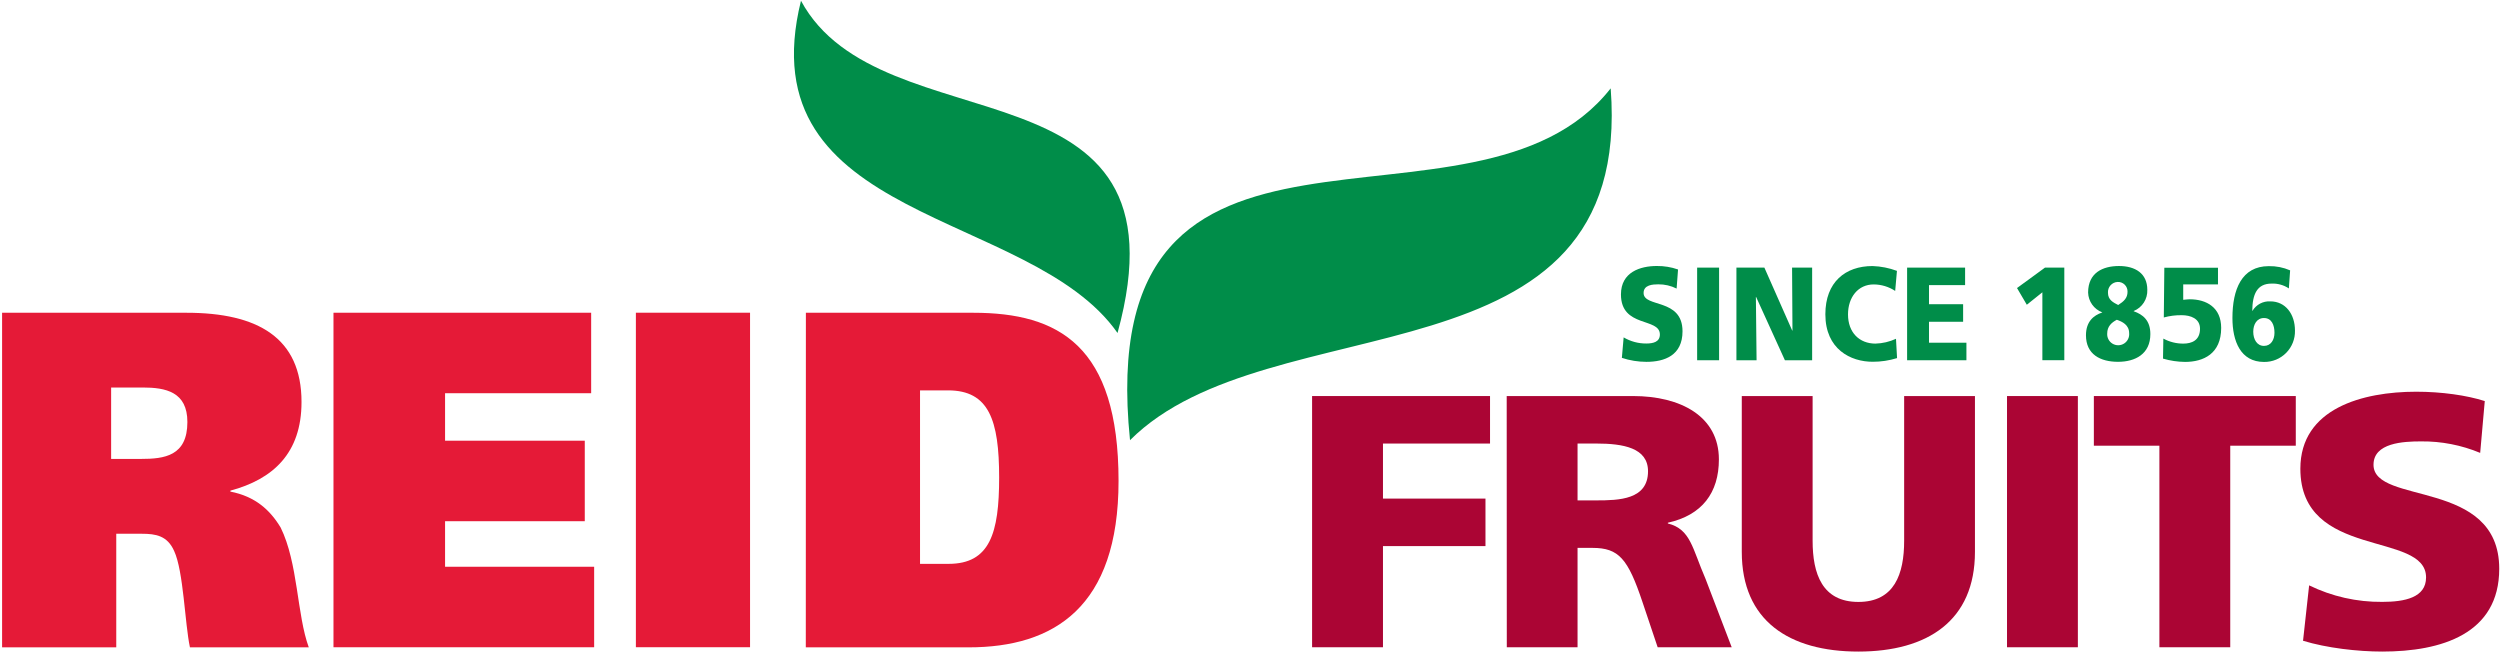
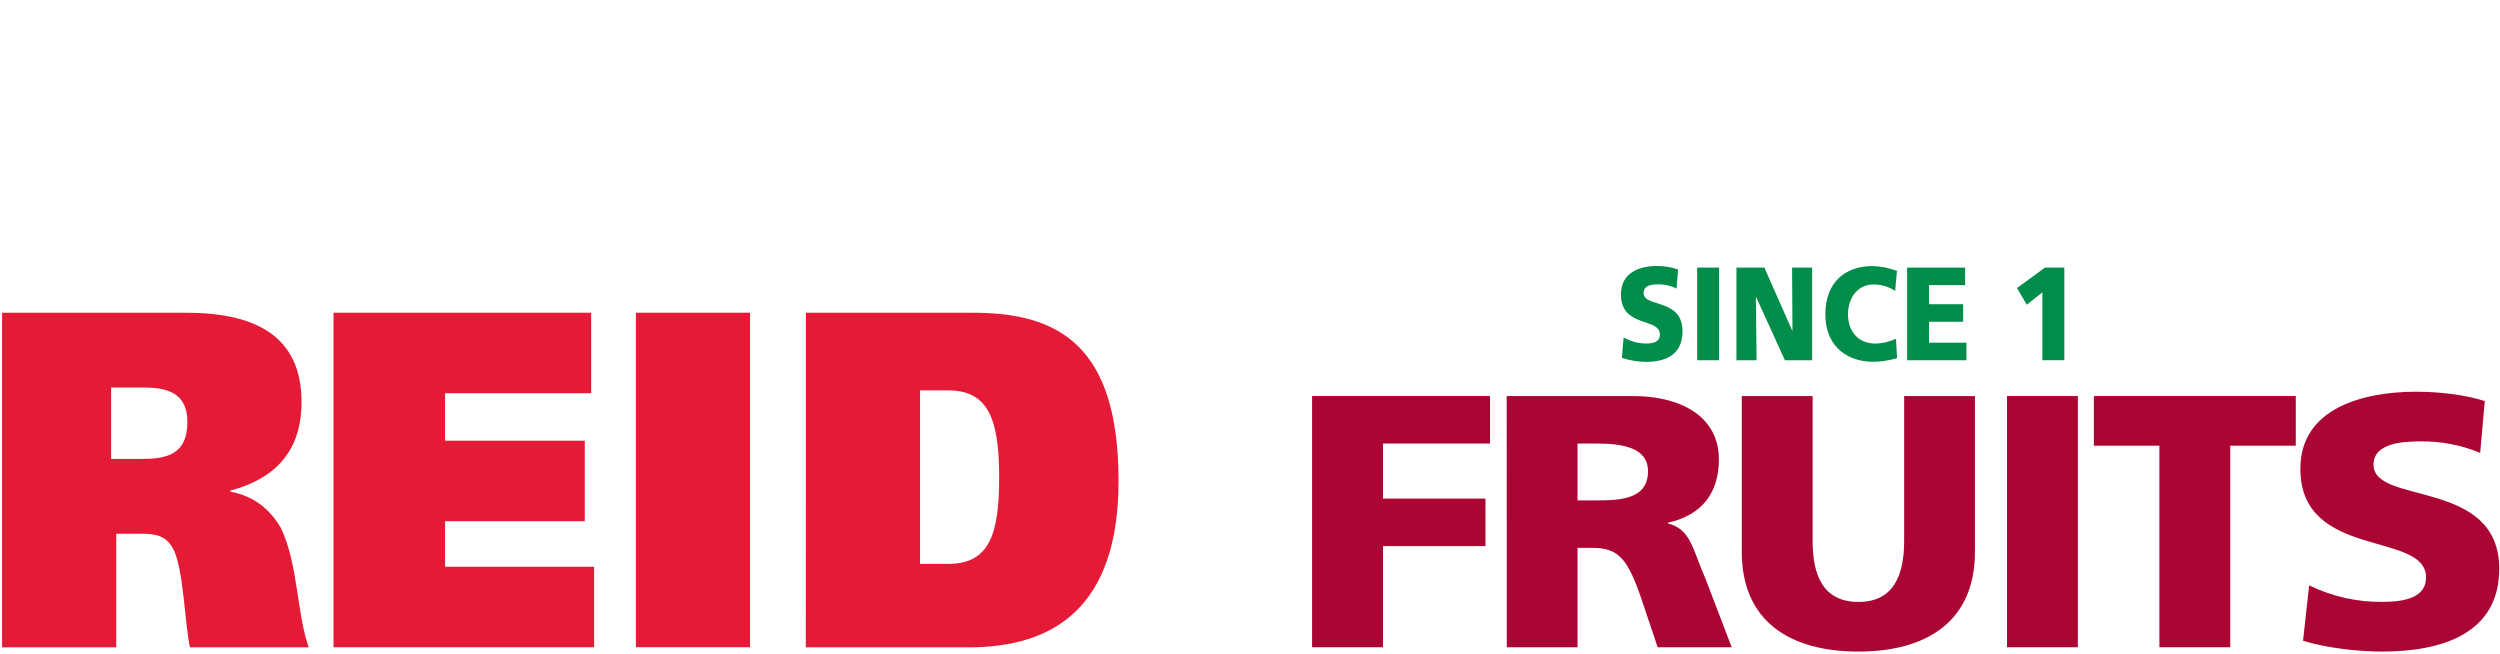
<svg xmlns="http://www.w3.org/2000/svg" width="153" height="40" viewBox="0 0 153 40">
  <g fill="none">
    <path fill="#E51A37" d="M6.801,28.086 L8.626,28.086 C10.06,28.086 11.468,27.91 11.468,25.827 C11.468,23.979 10.141,23.715 8.73,23.715 L6.801,23.715 L6.801,28.086 Z M0.128,19.141 L11.415,19.141 C15.769,19.141 18.453,20.664 18.453,24.602 C18.453,27.74 16.708,29.325 14.1,30.027 L14.1,30.086 C15.612,30.381 16.523,31.2 17.176,32.286 C18.245,34.455 18.167,37.624 18.897,39.618 L11.624,39.618 C11.311,38.152 11.232,34.954 10.658,33.721 C10.243,32.785 9.538,32.666 8.677,32.666 L7.115,32.666 L7.115,39.618 L0.128,39.618 L0.128,19.141 Z" />
    <polygon fill="#E51A37" points="20.409 19.139 20.409 39.612 36.362 39.612 36.362 34.685 27.238 34.685 27.238 31.898 35.788 31.898 35.788 26.971 27.238 26.971 27.238 24.065 36.179 24.065 36.179 19.139" />
    <rect width="6.987" height="20.472" x="38.916" y="19.138" fill="#E51A37" />
    <path fill="#E51A37" d="M56.306,34.508 L58.053,34.508 C60.581,34.508 61.148,32.63 61.148,29.228 C61.148,25.711 60.525,23.891 58.021,23.891 L56.306,23.891 L56.306,34.508 Z M49.32,19.141 L59.564,19.141 C64.779,19.141 68.455,21.135 68.455,29.433 C68.455,37.176 64.491,39.618 59.279,39.618 L49.315,39.618 L49.32,19.141 Z" />
    <polygon fill="#AB0534" points="80.3 24.238 80.3 39.612 84.638 39.612 84.638 33.421 90.911 33.421 90.911 30.514 84.638 30.514 84.638 27.145 91.19 27.145 91.19 24.238" />
    <path fill="#AB0534" d="M96.546,30.624 L97.689,30.624 C99.087,30.624 100.859,30.58 100.859,28.841 C100.859,27.408 99.344,27.144 97.689,27.144 L96.546,27.144 L96.546,30.624 Z M92.21,24.238 L99.948,24.238 C102.842,24.238 105.196,25.47 105.196,28.114 C105.196,30.161 104.164,31.528 102.072,31.991 L102.072,32.035 C103.473,32.387 103.564,33.554 104.38,35.43 L105.98,39.612 L101.449,39.612 L100.516,36.835 C99.631,34.193 99.07,33.531 97.462,33.531 L96.546,33.531 L96.546,39.612 L92.216,39.612 L92.21,24.238 Z M120.867,33.774 C120.867,37.982 117.974,39.876 113.731,39.876 C109.489,39.876 106.597,37.982 106.597,33.774 L106.597,24.238 L110.932,24.238 L110.932,33.094 C110.932,35.122 111.522,36.838 113.733,36.838 C115.944,36.838 116.534,35.122 116.534,33.094 L116.534,24.238 L120.867,24.238 L120.867,33.774 Z" />
    <rect width="4.336" height="15.374" x="122.829" y="24.238" fill="#AB0534" />
    <polygon fill="#AB0534" points="128.144 24.238 128.144 27.277 132.155 27.277 132.155 39.612 136.491 39.612 136.491 27.277 140.502 27.277 140.502 24.238" />
    <path fill="#AB0534" d="M141.319,35.824 C142.713,36.504 144.245,36.85 145.795,36.835 C147.17,36.835 148.475,36.573 148.475,35.339 C148.475,32.474 140.782,34.28 140.782,28.686 C140.782,24.987 144.606,23.973 147.871,23.973 C149.433,23.973 150.966,24.193 152.068,24.545 L151.787,27.717 C150.642,27.24 149.414,27.001 148.174,27.013 C147.078,27.013 145.259,27.1 145.259,28.444 C145.259,30.934 152.953,29.259 152.953,34.81 C152.953,38.796 149.415,39.876 145.795,39.876 C144.278,39.876 142.39,39.656 140.946,39.215 L141.319,35.824 Z" />
    <path fill="#008D49" d="M99.367,20.648 C99.787,20.897 100.266,21.026 100.753,21.023 C101.179,21.023 101.584,20.925 101.584,20.471 C101.584,19.415 99.202,20.081 99.202,18.018 C99.202,16.654 100.382,16.279 101.396,16.279 C101.838,16.274 102.278,16.346 102.696,16.492 L102.609,17.661 C102.262,17.486 101.878,17.397 101.49,17.401 C101.151,17.401 100.588,17.432 100.588,17.929 C100.588,18.847 102.97,18.224 102.97,20.276 C102.97,21.752 101.873,22.145 100.759,22.145 C100.249,22.144 99.742,22.062 99.258,21.901 L99.367,20.648 Z" />
    <rect width="1.343" height="5.669" x="103.865" y="16.378" fill="#008D49" />
    <polygon fill="#008D49" points="106.269 16.378 107.98 16.378 109.682 20.229 109.699 20.229 109.675 16.378 110.903 16.378 110.903 22.047 109.236 22.047 107.474 18.173 107.46 18.173 107.502 22.047 106.269 22.047" />
    <path fill="#008D49" d="M116.1,21.916 C115.616,22.066 115.112,22.142 114.606,22.14 C113.264,22.14 111.712,21.377 111.712,19.234 C111.712,17.259 112.94,16.282 114.598,16.282 C115.109,16.299 115.614,16.399 116.093,16.577 L115.985,17.805 C115.595,17.548 115.138,17.409 114.67,17.407 C113.718,17.407 113.098,18.186 113.098,19.243 C113.098,20.356 113.798,21.029 114.779,21.029 C115.214,21.016 115.641,20.916 116.035,20.734 L116.1,21.916 Z" />
    <polygon fill="#008D49" points="116.715 16.378 120.264 16.378 120.264 17.449 118.055 17.449 118.055 18.618 120.143 18.618 120.143 19.692 118.055 19.692 118.055 20.974 120.345 20.974 120.345 22.047 116.715 22.047" />
    <polygon fill="#008D49" points="124.993 17.888 124.041 18.651 123.441 17.628 125.152 16.378 126.336 16.378 126.336 22.046 124.993 22.046" />
-     <path fill="#008D49" d="M129.633 18.667C129.988 18.441 130.205 18.238 130.205 17.855 130.21 17.693 130.148 17.536 130.032 17.422 129.917 17.308 129.759 17.247 129.597 17.255 129.431 17.262 129.274 17.337 129.163 17.462 129.052 17.587 128.996 17.752 129.008 17.919 129.008 18.351 129.325 18.509 129.634 18.667L129.633 18.667zM129.55 19.569C129.225 19.74 128.961 19.976 128.961 20.413 128.945 20.667 129.073 20.907 129.291 21.036 129.509 21.165 129.781 21.16 129.995 21.024 130.209 20.887 130.328 20.642 130.304 20.39 130.304 19.886 129.885 19.683 129.546 19.569L129.55 19.569zM129.683 16.28C130.678 16.28 131.415 16.735 131.415 17.734 131.44 18.3 131.107 18.82 130.584 19.033L130.584 19.049C131.133 19.244 131.602 19.594 131.602 20.446 131.602 21.665 130.678 22.143 129.624 22.143 128.541 22.143 127.661 21.689 127.661 20.52 127.661 19.692 128.115 19.302 128.657 19.123L128.657 19.116C128.15 18.925 127.808 18.446 127.792 17.904 127.792 16.695 128.687 16.28 129.683 16.28L129.683 16.28zM132.457 16.384L135.741 16.384 135.741 17.407 133.613 17.407 133.613 18.348C133.8 18.332 133.922 18.316 134.009 18.316 135.041 18.316 135.936 18.819 135.936 20.069 135.936 21.655 134.846 22.149 133.725 22.149 133.268 22.144 132.814 22.076 132.376 21.947L132.397 20.722C132.773 20.926 133.195 21.032 133.623 21.029 134.115 21.029 134.641 20.843 134.641 20.12 134.641 19.486 134.052 19.29 133.523 19.29 133.152 19.284 132.782 19.331 132.425 19.429L132.457 16.384zM138.555 21.169C138.974 21.169 139.198 20.804 139.198 20.365 139.198 19.894 139.025 19.463 138.555 19.463 138.113 19.463 137.899 19.861 137.899 20.301 137.899 20.763 138.123 21.169 138.555 21.169L138.555 21.169zM140.078 17.652C139.765 17.443 139.393 17.34 139.018 17.356 138.123 17.356 137.847 18.022 137.839 19.021L137.853 19.021C138.081 18.64 138.501 18.418 138.944 18.444 139.868 18.444 140.452 19.216 140.452 20.232 140.465 20.74 140.271 21.233 139.914 21.595 139.557 21.957 139.068 22.158 138.559 22.151 137.124 22.151 136.625 20.884 136.625 19.463 136.625 17.725 137.183 16.288 138.85 16.288 139.299 16.279 139.744 16.367 140.156 16.546L140.078 17.652zM98.574 5.407C90.274 15.984 66.757 3.467 69.157 26.94 77.697 18.39 99.995 23.947 98.574 5.407L98.574 5.407z" />
-     <path fill="#008D49" d="M49.016,0.038 C53.918,9.151 73.122,3.178 68.393,20.379 C63.057,12.757 45.639,13.696 49.022,0.038" />
  </g>
</svg>